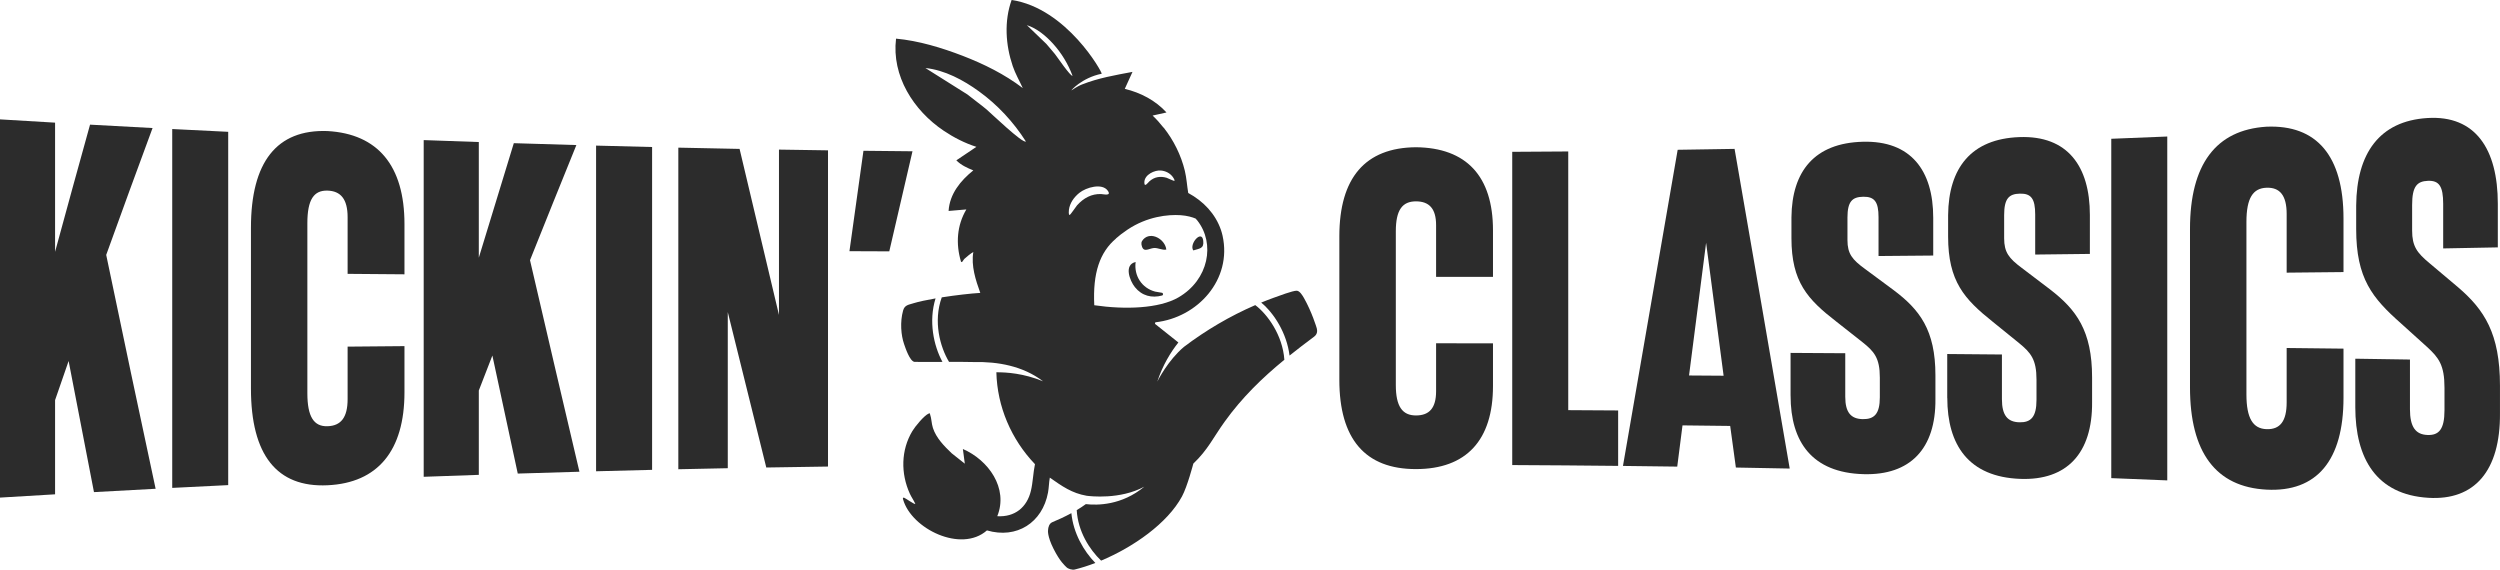
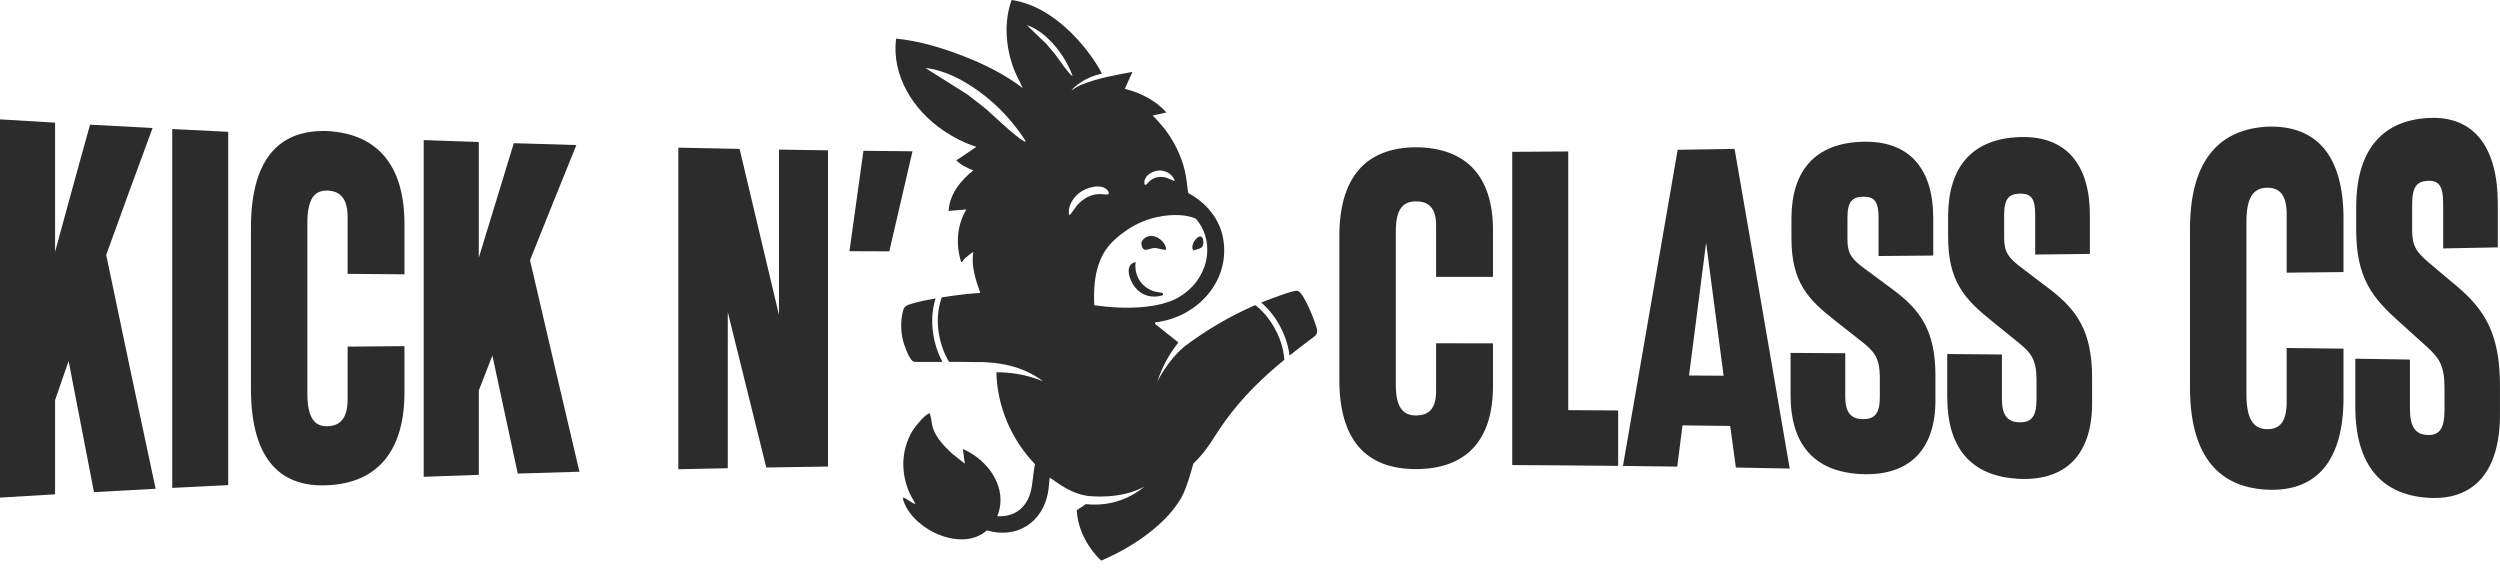
<svg xmlns="http://www.w3.org/2000/svg" viewBox="0 0 1249.66 284.77" data-sanitized-data-name="Layer 1" data-name="Layer 1" id="Layer_1">
  <defs>
    <style>
      .cls-1 {
        fill: #2c2c2c;
      }
    </style>
  </defs>
  <g>
    <path d="M46.97,245.98c-4.22-21.68-8.45-43.52-12.67-65.53-2.26,6.49-4.52,13.01-6.77,19.56v47.08c-9.18.53-18.35,1.08-27.53,1.64C0,185.71,0,122.69,0,59.67c9.18.56,18.35,1.11,27.53,1.64v64.56c5.83-21.42,11.65-42.6,17.48-63.56,10.42.58,20.83,1.15,31.25,1.69-7.72,20.86-15.44,41.99-23.17,63.42,8.23,39.54,16.46,78.49,24.7,116.9-10.27.54-20.54,1.09-30.81,1.67Z" class="cls-1" />
    <path d="M86.09,243.88V64.5c9.32.48,18.65.94,27.98,1.39,0,58.87,0,117.73,0,176.6-9.33.45-18.65.91-27.98,1.39Z" class="cls-1" />
    <path d="M125.44,194.27v-80.44c0-32.84,12.89-49.25,38.26-48.32,25.14,1.41,38.48,17.29,38.48,46.48v25.13c-9.47-.07-18.95-.15-28.42-.23v-28.33c0-9.09-3.5-13.09-10.06-13.28-6.78-.2-10.05,4.42-10.06,16.24,0,28.35,0,56.7,0,85.04,0,11.82,3.28,16.71,10.06,16.5,6.78-.2,10.06-4.45,10.06-13.54v-26.25c9.47-.09,18.95-.17,28.42-.25v23.08c0,29.18-13.34,45.32-38.48,46.47-25.36,1.19-38.26-15.2-38.26-48.32Z" class="cls-1" />
    <path d="M258.81,236.72c-4.23-19.57-8.46-39.24-12.69-59-2.26,5.81-4.52,11.64-6.78,17.48v42.16c-9.18.31-18.37.63-27.55.97V70.03c9.18.34,18.37.66,27.55.97v57.81c5.83-19.21,11.66-38.28,17.5-57.24,10.42.33,20.85.64,31.27.94-7.73,19.03-15.45,38.21-23.18,57.55,8.24,35.56,16.48,70.79,24.71,105.74-10.28.29-20.56.59-30.84.92Z" class="cls-1" />
-     <path d="M297.96,235.57c0-54.26,0-108.53,0-162.79,9.33.25,18.66.49,28,.71v161.37c-9.33.22-18.67.46-28,.71Z" class="cls-1" />
    <path d="M389.39,74.78c8.17.14,16.33.26,24.5.37,0,52.69,0,105.37,0,158.06-10.28.14-20.56.3-30.85.48-6.42-25.79-12.83-51.68-19.25-77.69v78.04c-8.24.16-16.48.33-24.72.52V73.8c10.21.23,20.42.44,30.62.63,6.56,27.8,13.13,55.46,19.69,83v-82.65Z" class="cls-1" />
    <path d="M431.62,75.37c8.17.1,16.34.18,24.5.25-3.87,16.65-7.73,33.32-11.6,50.02-6.64-.02-13.27-.05-19.91-.08,2.33-16.75,4.67-33.48,7-50.19Z" class="cls-1" />
    <path d="M669.49,189.94v-71.78c0-29.25,12.91-44.36,38.29-44.56,25.16.25,38.51,14.42,38.51,41.51v23.27c-9.48,0-18.96.01-28.44.01v-25.87c0-8.31-3.5-11.86-10.07-11.87-6.78,0-10.06,4.27-10.06,14.94v76.9c0,10.68,3.28,15.19,10.06,15.18,6.78,0,10.07-3.8,10.07-12.1v-23.97c9.48,0,18.96,0,28.44.01v21.37c0,27.08-13.34,41.5-38.51,41.5-25.38.04-38.29-15.08-38.29-44.56Z" class="cls-1" />
    <path d="M783.91,205.02c8.31.04,16.63.09,24.94.15v27.71c-17.65-.19-35.3-.33-52.94-.41,0-52.19,0-104.39,0-156.58,9.33-.04,18.67-.1,28-.18v129.31Z" class="cls-1" />
    <path d="M867.7,233.7c-.95-6.93-1.9-13.87-2.84-20.79-7.95-.1-15.9-.19-23.84-.28-.87,6.87-1.75,13.74-2.63,20.61-9.04-.13-18.08-.24-27.13-.34,9.12-52.46,18.23-105.11,27.35-158.03,9.48-.13,18.96-.28,28.44-.45,9.19,52.93,18.37,106.17,27.56,159.79-8.97-.18-17.94-.35-26.91-.51ZM844.29,187.69c5.76.04,11.52.08,17.28.12-2.92-22.2-5.83-44.35-8.75-66.47-2.84,22.15-5.69,44.27-8.53,66.35Z" class="cls-1" />
    <path d="M895.04,197.78v-21.38c9.11.05,18.23.11,27.34.17v21.78c0,7.83,2.84,11.06,8.75,11.16,5.69.1,8.53-2.56,8.53-10.92v-9.84c0-9.84-2.84-13.07-8.75-17.76-4.37-3.46-8.75-6.9-13.12-10.33-14.22-11.02-22.31-19.72-22.31-41.59v-10.45c.22-23.07,11.59-37.13,35.66-37.76,24.06-.66,35.21,14.38,35.21,38.01,0,6.29,0,12.58,0,18.87-9.11.08-18.23.16-27.34.24v-19.43c0-7.63-1.97-10.3-7.66-10.2-5.47.1-7.87,2.34-7.87,10.42,0,3.75,0,7.51,0,11.26,0,6.86,2.41,9.77,8.75,14.39,4.74,3.49,9.48,6.99,14.22,10.52,13.12,9.82,21,20.04,21,42.65v11.92c.22,24.89-12.69,38.14-35.87,37.51-25.81-.68-36.53-16.17-36.53-39.23Z" class="cls-1" />
    <path d="M973.35,198.86v-21.9c9.11.07,18.22.15,27.34.24v22.38c0,8.05,2.84,11.37,8.75,11.51,5.69.13,8.53-2.58,8.53-11.2v-10.13c0-10.13-2.84-13.45-8.75-18.29-4.37-3.56-8.75-7.11-13.12-10.63-14.22-11.33-22.31-20.23-22.31-42.62v-10.7c.22-23.62,11.59-38.13,35.65-38.99,24.05-.89,35.21,14.54,35.21,38.92v19.47c-9.11.11-18.22.22-27.33.32v-20c0-7.85-1.97-10.59-7.65-10.45-5.47.13-7.87,2.44-7.87,10.75v11.57c0,7.04,2.41,10.03,8.75,14.77,4.74,3.58,9.48,7.18,14.22,10.8,13.12,10.1,20.99,20.66,20.99,43.99v12.3c.22,25.69-12.68,39.26-35.86,38.41-25.81-.93-36.52-16.89-36.52-40.51Z" class="cls-1" />
-     <path d="M1055.35,239V69.37c9.33-.36,18.66-.74,27.99-1.13v171.89c-9.33-.39-18.66-.77-27.99-1.13Z" class="cls-1" />
    <path d="M1094.7,193.66v-79.22c0-32.2,12.9-49.53,38.26-51.11,25.14-1.06,38.47,14.62,38.47,45.87v26.8c-9.47.1-18.94.19-28.41.29v-29.33c0-9.43-3.5-13.34-10.06-13.12-6.77.23-10.05,5.12-10.05,17.09v86.23c0,11.97,3.28,17.13,10.05,17.36,6.78.23,10.06-3.97,10.06-13.39v-27.18c9.47.1,18.94.21,28.41.32v24.61c0,31.26-13.33,47.2-38.47,45.87-25.36-1.32-38.26-18.65-38.26-51.11Z" class="cls-1" />
    <path d="M1177.33,203.44c0-8.05,0-16.1,0-24.14,9.11.13,18.21.27,27.32.42v24.82c0,8.92,2.84,12.66,8.74,12.89,5.68.23,8.52-2.76,8.52-12.35v-11.28c0-11.28-2.84-15-8.74-20.4-4.37-3.98-8.74-7.92-13.11-11.84-14.2-12.57-22.29-22.34-22.29-47.03v-11.8c.22-26.02,11.58-42.25,35.62-43.73,24.04-1.5,35.18,15.56,35.18,42.87v21.79c-9.1.18-18.21.35-27.31.52v-22.26c0-8.74-1.97-11.76-7.65-11.53-5.46.22-7.87,2.83-7.87,12.03,0,4.28,0,8.56,0,12.84,0,7.82,2.4,11.1,8.74,16.34,4.73,3.96,9.47,7.95,14.2,11.97,13.11,11.23,20.97,23.08,20.97,49.2v13.77c.22,28.79-12.67,43.74-35.83,42.3-25.78-1.58-36.49-19.4-36.49-45.41Z" class="cls-1" />
  </g>
  <g>
    <path d="M456.4,151.65c-2.33.72-4.22.86-4.97,3.57-1.61,5.77-1.04,12.36.48,16.75.71,2.05,2.82,8.48,5.16,8.92,3.86.08,8.79.04,14.03.01-4.46-8.18-6.98-20.44-3.45-31.74-4.37.76-8.39,1.61-11.25,2.48Z" class="cls-1" />
-     <path d="M525.97,261.05c-1.46.6-2.04,2.48-2.09,4,0,0-.51,2.81,2.75,9.28,3.28,6.47,5.55,8.25,6.41,9.15.86.91,2.95,1.5,4.17,1.2,3.28-.81,6.76-1.91,10.31-3.28-5.87-5.99-11.01-14.95-11.98-24.89-3.5,1.89-7,3.48-9.58,4.53Z" class="cls-1" />
    <path d="M658.23,164.18c-.13-.54-2.52-8.31-6.4-15.17-.67-1.19-2.12-3.64-3.62-3.69-1.95-.07-9.22,2.69-11.51,3.51-2.1.76-4.19,1.56-6.27,2.42,6.43,5.32,12.78,15.29,14.17,26.48,3.96-3.17,8.04-6.28,12.25-9.42,1.78-1.33,1.64-3.02,1.37-4.14Z" class="cls-1" />
    <path d="M580.77,146.34l-3.37-.58c-6.68-1.78-10.63-7.93-9.74-14.79-5.94,1.32-3.01,9.24-.38,12.54,3.55,4.45,8.53,5.57,13.57,4.22.73-.2.67-1.27-.08-1.4Z" class="cls-1" />
    <path d="M601.45,120.3c-.67-5.76-7.22,1.7-4.96,4.88,3.12-1.02,5.44-.8,4.96-4.88Z" class="cls-1" />
    <path d="M571.5,119.64c-1.11,1.19-1.17,2.17-.64,3.69,1.01,2.93,3.57.85,5.88.65,2.16-.19,4.2,1.21,6.25.77-.52-5.07-7.6-9.28-11.49-5.12Z" class="cls-1" />
    <path d="M627.47,152.51c-12.67,5.49-24.81,12.64-35.67,20.89-7.96,6.71-13,16.73-13.31,17.36,2.68-8.19,6.66-14.69,10.54-19.57l-11.71-9.32.19-.76c21.19-2.33,38.46-21.38,33.61-43.27-.21-.96-.48-1.9-.78-2.81-2.78-8.16-8.79-14.45-16.39-18.57-.62-3.7-.81-7.42-1.69-11.08-1.89-7.81-5.59-15.27-10.59-21.6h-.08c-1.67-2.14-3.48-4.16-5.44-6.02l6.94-1.54c-5.46-6-12.98-9.93-20.85-11.8l3.86-8.49c-8.66,1.64-16.95,3.02-25.2,6.28-1.18.46-2.73,1.22-5.21,2.91-.87.59,4.99-6.27,15.01-8.26.4-.57-17.37-32.67-45.02-36.88-3.8,10.59-3.04,22.48.55,33.05,1.31,3.86,3.34,7.33,5.02,11-9.07-6.91-19.4-12.02-30.03-16.13-10.59-4.07-22-7.53-33.32-8.59-2.25,18.68,8.74,35.87,23.74,45.98,4.99,3.37,10.68,6.3,16.43,8.11l-10.03,6.75c2.35,2.39,5.45,3.8,8.49,5.02-6.38,5.13-11.83,11.75-12.36,20.28l8.88-.76c-4.74,7.96-5.33,17.21-2.7,26.03.5.99,1.15-.81,1.71-1.32,1.3-1.19,2.97-2.54,4.47-3.46-1.15,7,1.15,13.97,3.48,20.47-4.7.28-12.18,1.12-19.25,2.23-4.35,12.01-.85,24.8,3.63,32.24,4.23,0,8.55,0,12.59.1,11.68-.25,24.32,1.9,34.4,9.61-9.74-3.99-18.22-4.52-23.33-4.5.42,17.16,7.44,33.54,19.3,45.93-.92,4.32-1.01,9.04-2.03,13.3-1.98,8.34-8.08,13.23-16.82,12.72,5.69-14.05-4.5-28.13-17.19-33.6l.97,7.34-6.57-5.21c-3.73-3.57-7.72-7.6-9.37-12.64-.71-2.15-.71-4.84-1.4-6.73-.11-.31.06-.78-.62-.52-2.31.91-6.88,6.5-8.24,8.77-5.75,9.55-5.86,21.22-1.3,31.28.82,1.81,1.98,3.35,2.77,5.15-.43.43-4.87-2.87-5.61-3.08-.79-.23-.63.42-.5.89,4.18,14.66,29.02,26.82,41.9,15.44,14.91,4.38,27.76-3.88,30.54-18.96.45-2.49.44-4.95.89-7.42,6.2,4.35,11.05,7.78,18.4,9.06,1.78.24,16.67,2.02,28.84-4.54-11.31,9.38-23.54,9.38-29.24,8.72-1.4,1.03-2.95,2.05-4.55,3,.59,10.6,6.36,19.67,12.19,25.25,16.14-6.78,33.16-18.64,40.43-32.09,2.69-4.98,5.67-16.41,5.67-16.41,7.36-7.02,9.84-12.87,15.63-20.92,8.78-12.21,18.79-21.9,29.87-30.99-.86-12.34-8.48-22.79-14.55-27.32ZM580.25,85.23c2.36.21,4.57,1.27,6.04,3.29.18.25,1.1,1.61.76,1.87-.27.19-3.29-1.35-3.91-1.53-3.09-.89-6.1-.51-8.67,1.85-.62.57-2.49,3.27-2.45.43.05-3.95,5.27-6.17,8.24-5.91ZM538.1,61.87c-.18-.01-.28-.04-.3-.07.09.03.2.05.3.07ZM493.1,54.67c-3.09-2.59-6.41-4.92-9.54-7.46l-20.98-13.2c9.59.96,19.08,6.07,26.77,11.66,9.33,6.75,17.27,15.32,23.45,25.04-1.42,1.3-17.83-14.47-19.7-16.04ZM523.07,21.99l-9.78-9.42c5.04,1.59,9.56,5.4,13.06,9.25,4.24,4.67,7.55,10.15,9.77,16.05-.91.53-7.94-9.76-8.77-10.81-1.37-1.73-2.88-3.35-4.28-5.06ZM538.43,102.56c-.64.72-3.31,4.86-3.77,4.89-.6.04-.4-2.12-.35-2.53.42-3.31,2.44-6.27,5.2-8.5,3.48-2.81,11.45-5.03,14.23-1.09,2,2.84-2.17,1.71-3.32,1.67-4.8-.18-8.77,2.02-11.98,5.57ZM546.99,152.58c-.81-16.08,2.75-26.58,10.99-33.45-.08.06-.18.12-.3.18,1.54-1.37,3.48-2.87,5.88-4.49,9.89-6.63,20.31-7.68,26.6-7.25,3.35.23,5.86,1.01,7.48,1.68.29.32.59.64.86.97,9.07,11.51,5.72,29.68-9.47,38.46-9.67,5.57-26.6,6.15-42.03,3.9Z" class="cls-1" />
  </g>
</svg>